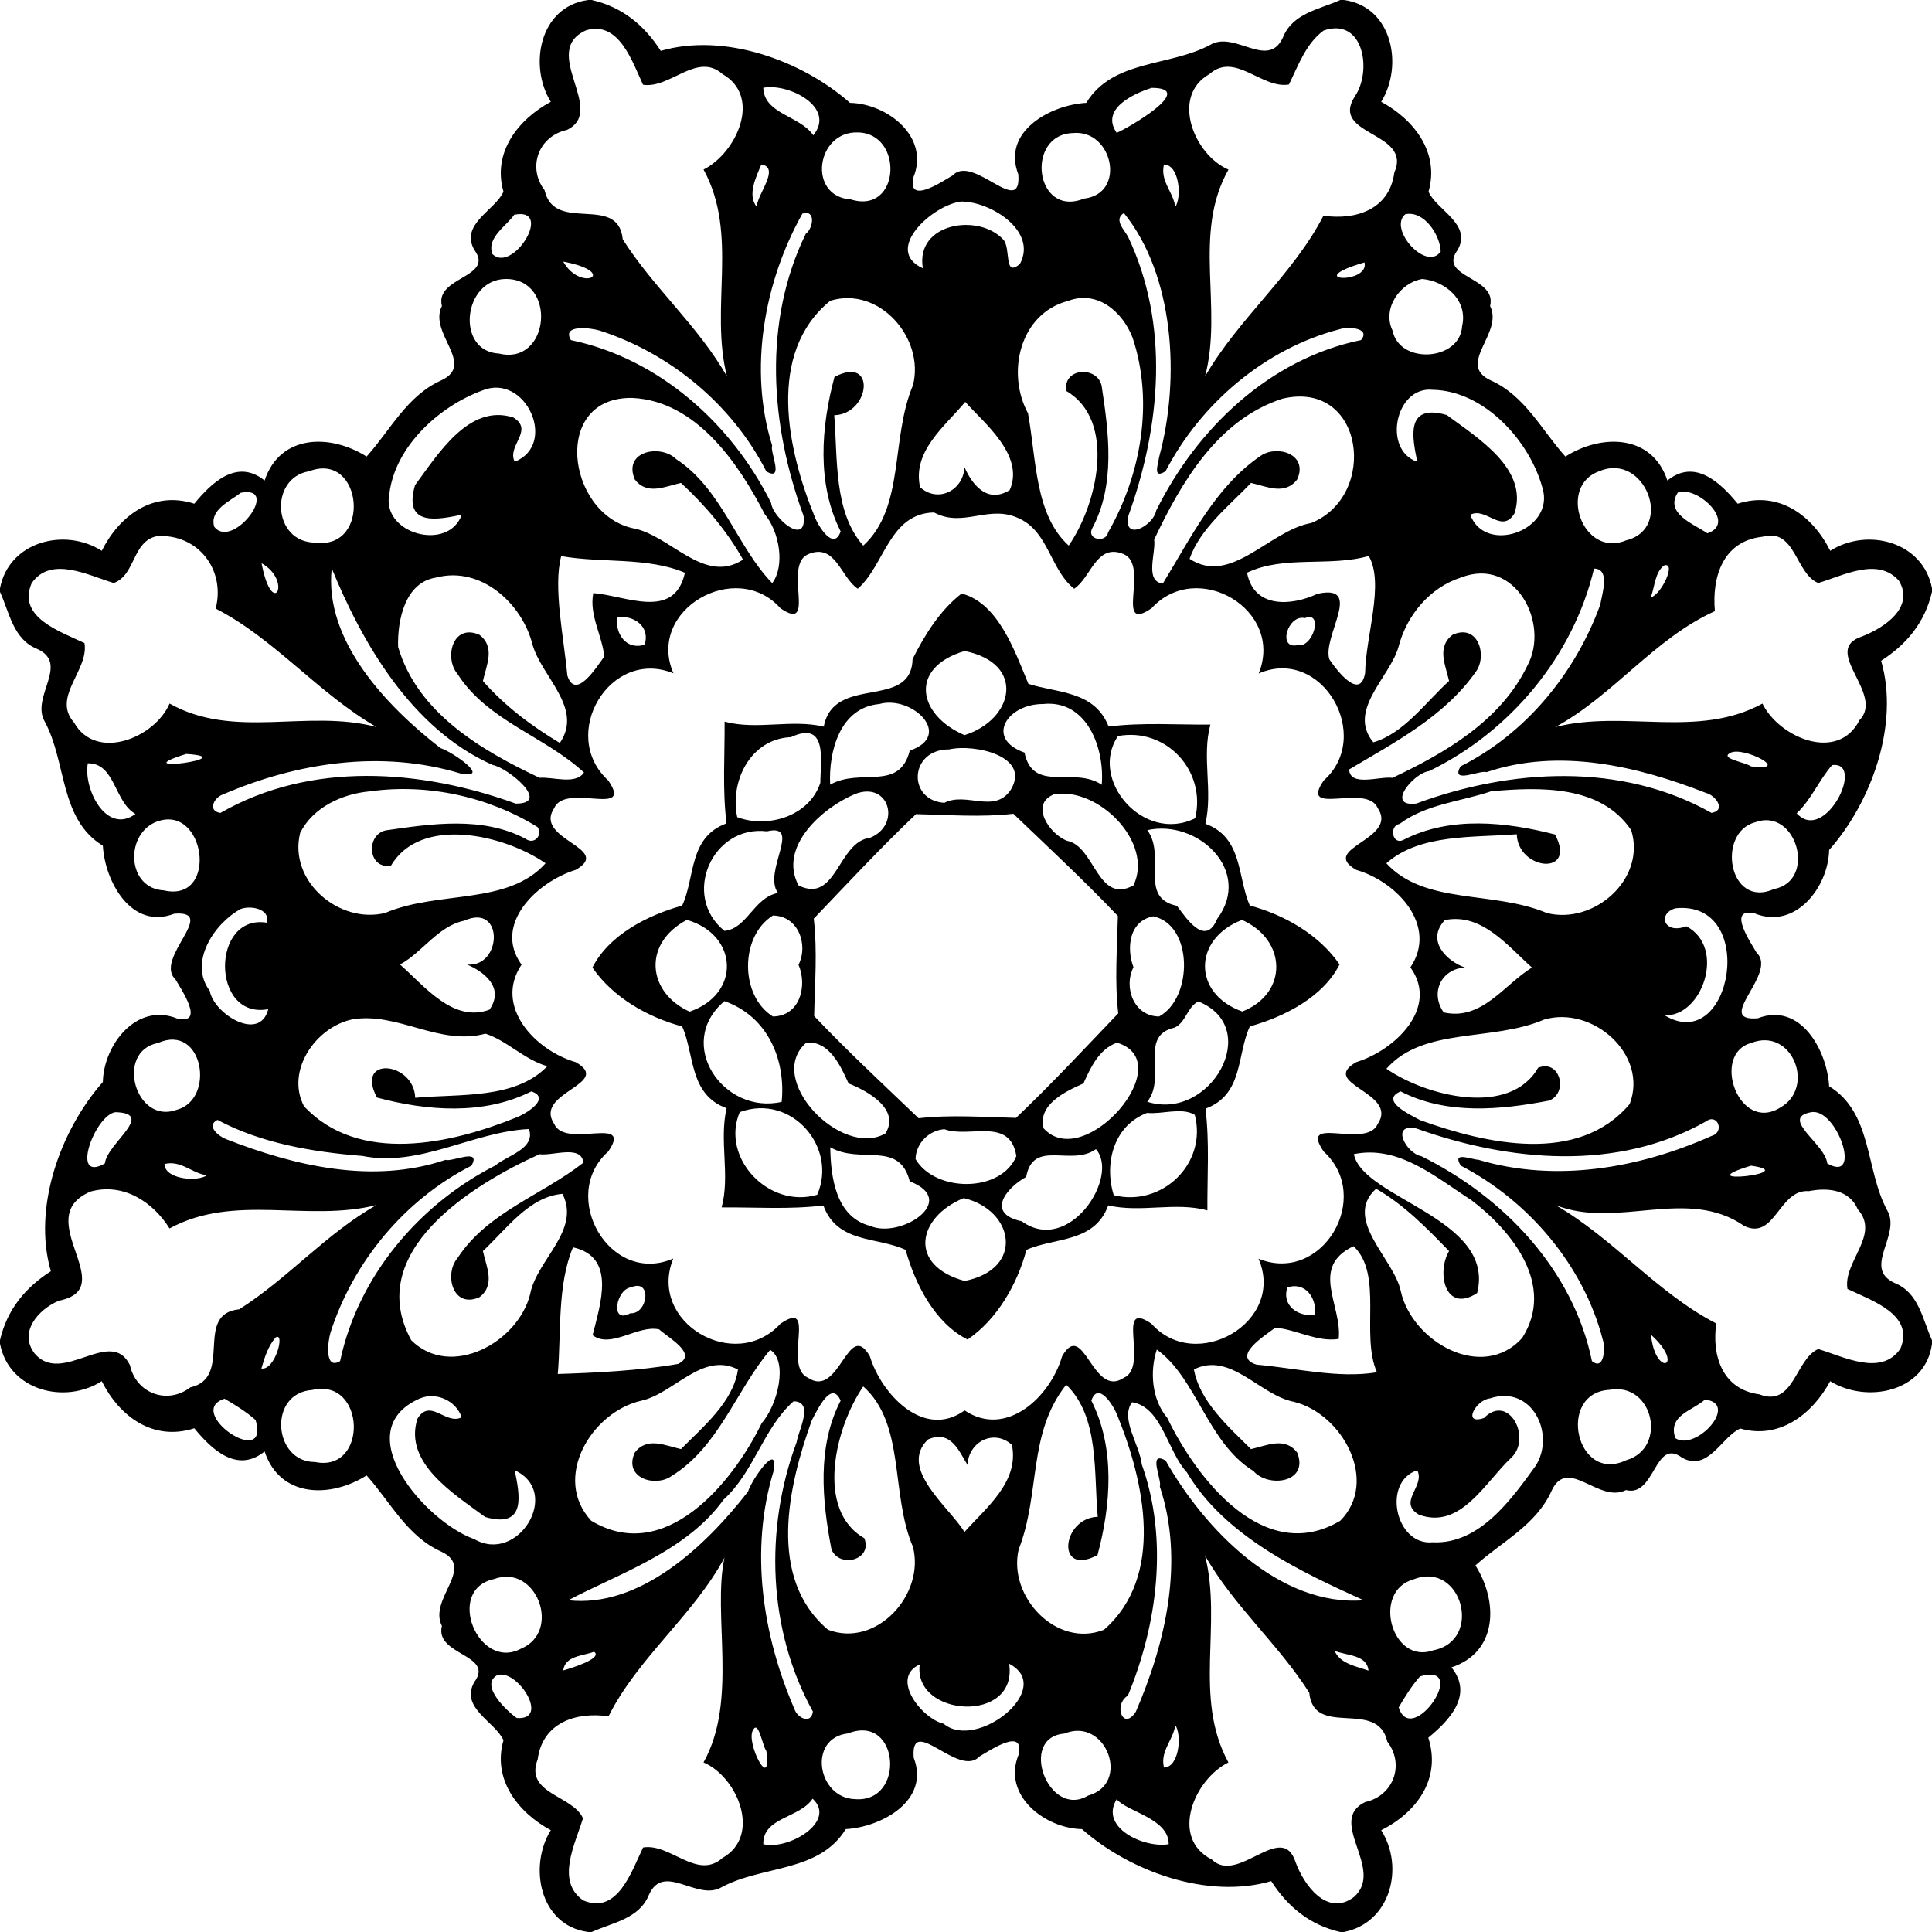
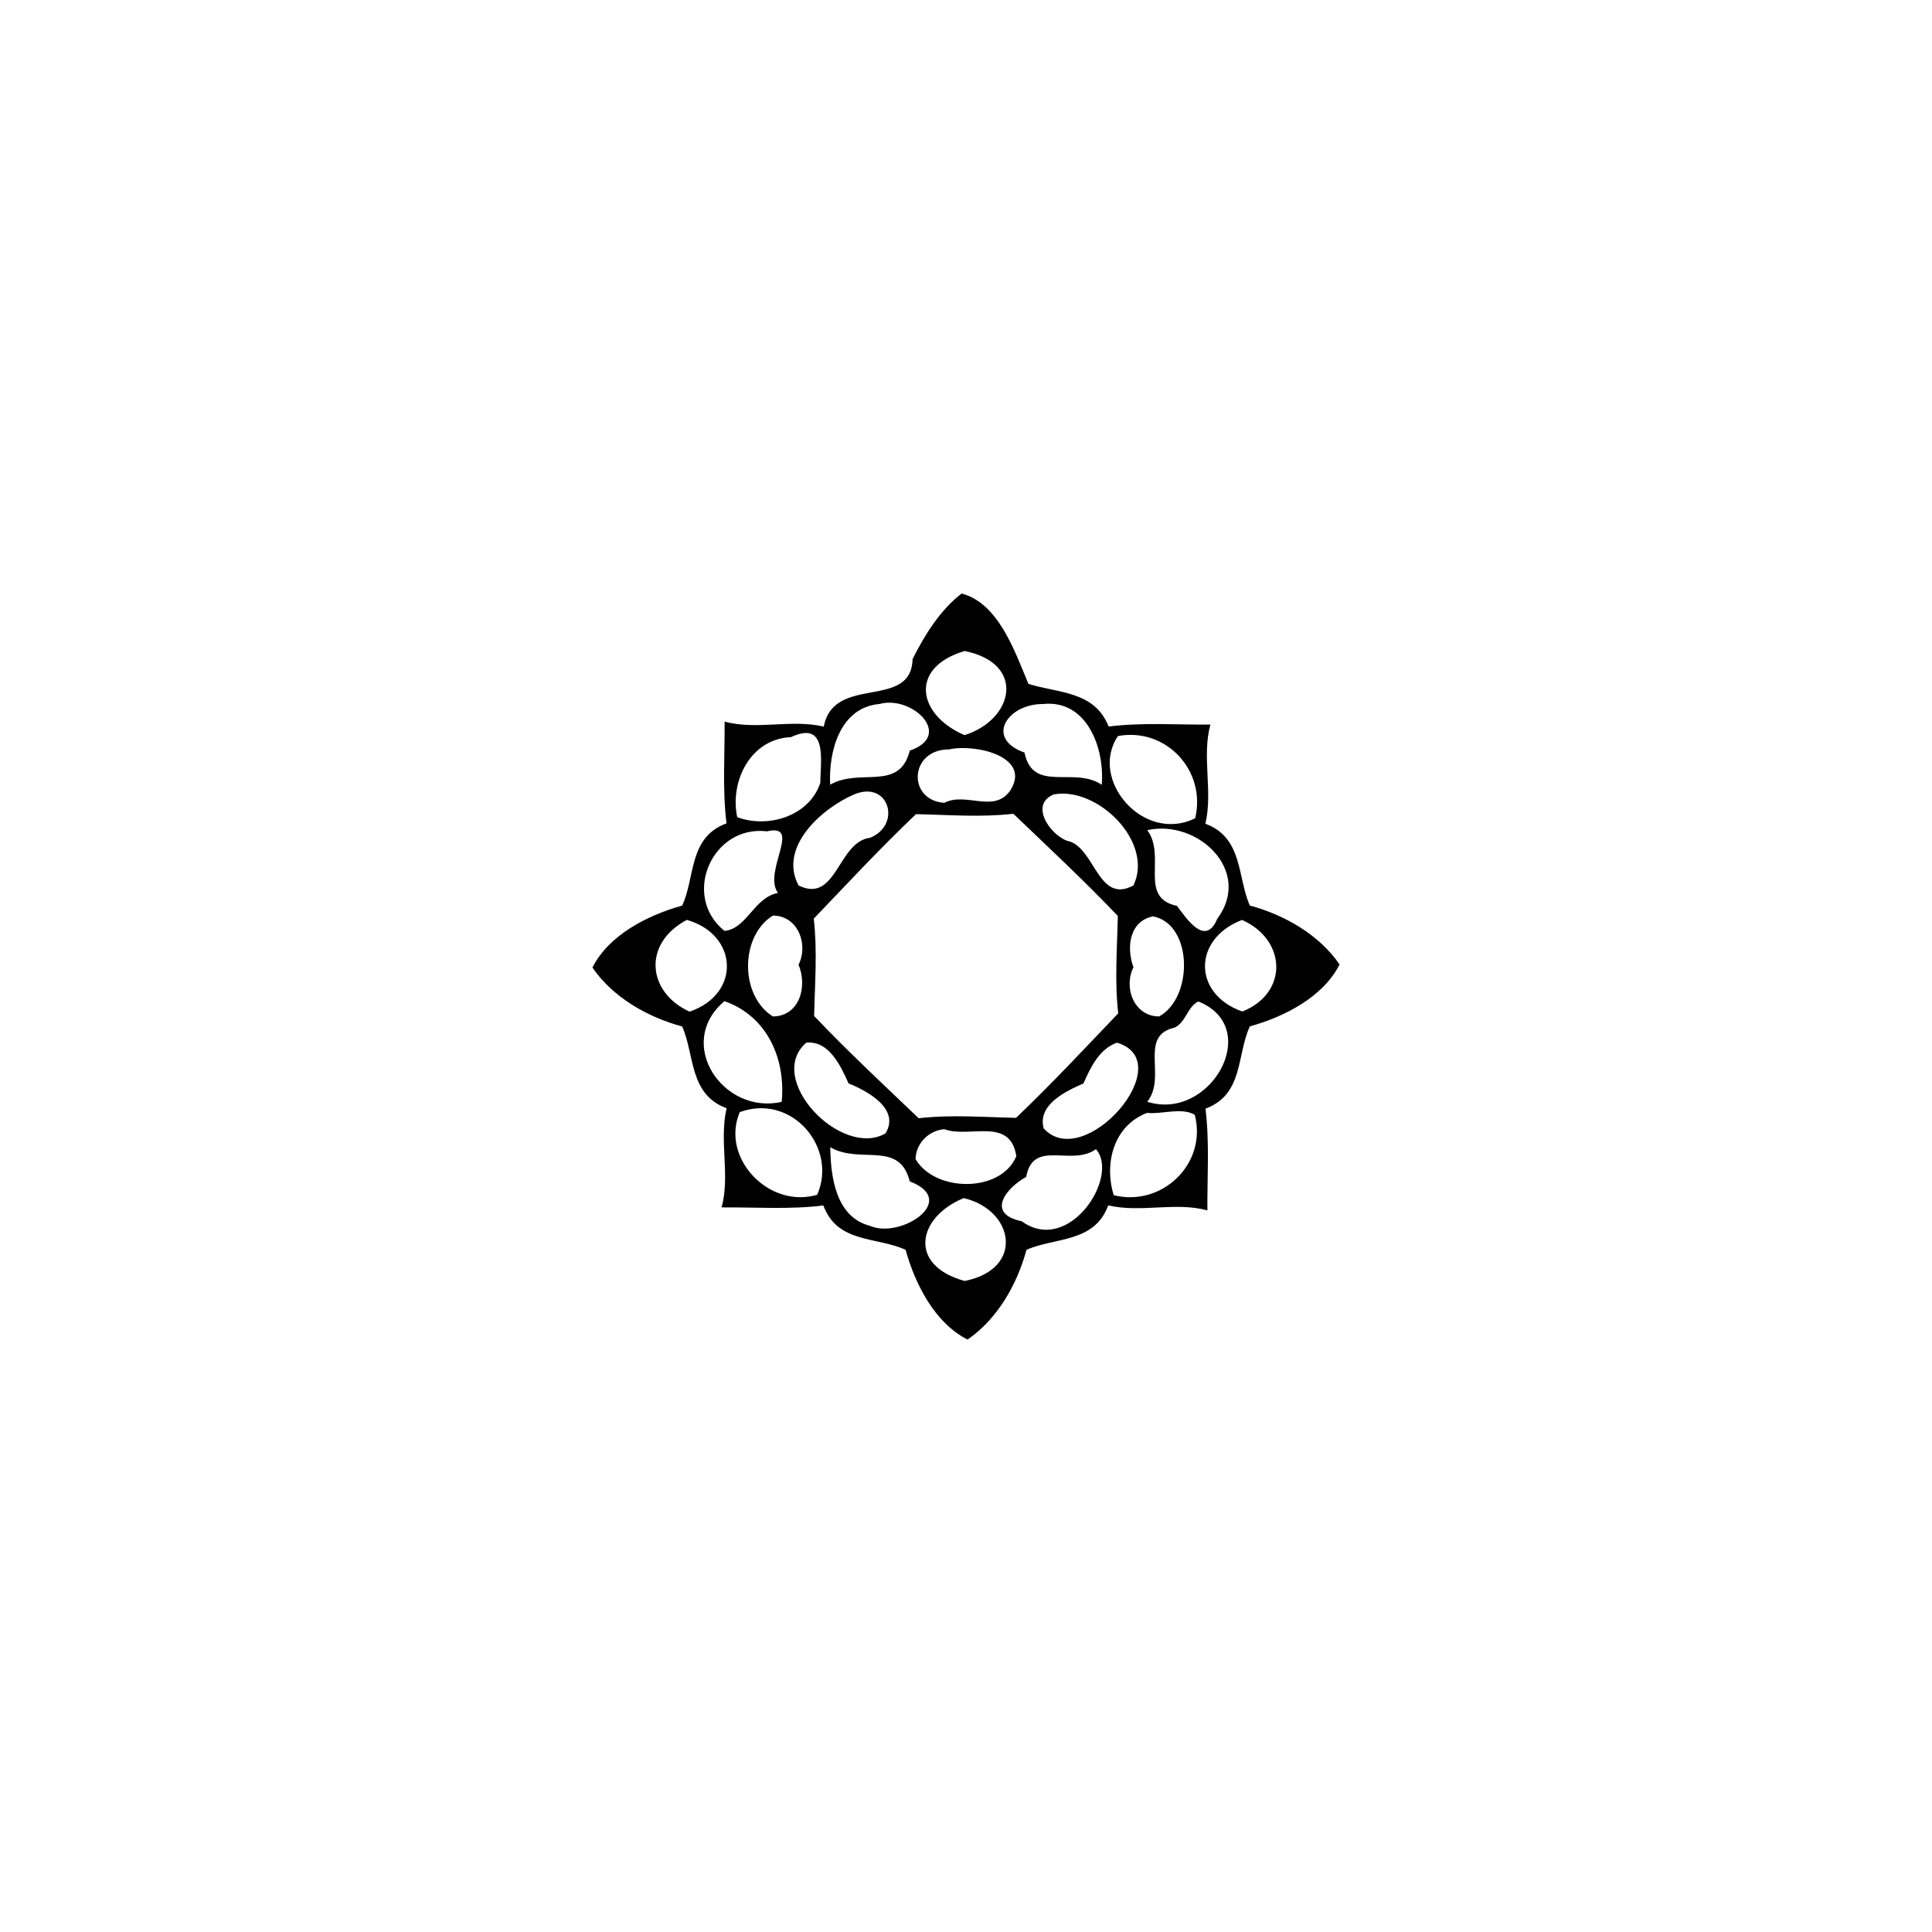
<svg xmlns="http://www.w3.org/2000/svg" width="473pt" height="473pt" version="1.1" viewBox="0 0 473 473">
-   <path d="m143.97 0h0.89c7.5 1.71 12.87 6.17 16.91 12.45 15.54-4.52 34.57 2.33 46.33 12.73 9.1 0.19 19.6 8.27 15.52 18.24-1.49 6.79 6.89 1.12 9.62-0.48 5.03-5.34 16.93 10.69 16.06-0.28-4.07-10.53 7.95-16.99 16.64-17.48 6.52-10.67 20.45-8.83 30.4-14.23 6.01-3.5 14.09 6.17 17.76-1.79 2.36-5.93 8.87-6.85 14.04-9.16h0.89c11.92 1.62 14.59 16.14 9.12 24.92 8.03 4.33 14.34 12.42 11.59 22 1.96 4.53 10.74 7.93 7.13 14.27-5.03 6.81 9.75 6.51 7.94 13.74 3.36 6.64-8.34 14.19 0.1 18.17 8.46 3.76 12.53 12.24 18.34 18.68 8.82-5.59 21.2-5.53 24.97 5.87 6.69-5.44 12.94 0.45 17.21 5.67 10.1-3.26 18.35 2.92 22.66 11.53 9.04-5.76 22.71-2.31 24.91 9.16v0.9c-1.74 7.47-6.18 12.83-12.45 16.86 4.52 15.54-2.33 34.57-12.73 46.33-0.19 9.1-8.27 19.6-18.24 15.52-6.79-1.49-1.12 6.89 0.48 9.62 5.34 5.03-10.69 16.93 0.28 16.06 10.53-4.07 16.99 7.95 17.48 16.64 10.67 6.52 8.83 20.45 14.23 30.4 3.5 6.01-6.18 14.09 1.79 17.76 5.93 2.36 6.84 8.87 9.16 14.04v0.89c-1.62 11.92-16.14 14.59-24.92 9.12-4.33 8.03-12.42 14.34-22 11.59-4.53 1.96-7.94 10.74-14.27 7.13-6.81-5.03-6.51 9.75-13.74 7.94-6.64 3.36-14.19-8.34-18.17 0.1-3.76 8.46-12.24 12.53-18.68 18.34 5.59 8.82 5.53 21.2-5.87 24.97 5.44 6.69-0.45 12.94-5.67 17.21 3.26 10.1-2.92 18.35-11.53 22.66 5.76 9.04 2.31 22.71-9.16 24.91h-0.9c-7.47-1.74-12.83-6.18-16.86-12.45-15.54 4.52-34.57-2.33-46.33-12.73-9.1-0.19-19.6-8.27-15.52-18.24 1.49-6.79-6.89-1.12-9.62 0.48-5.03 5.34-16.93-10.69-16.06 0.28 4.07 10.53-7.95 16.99-16.64 17.48-6.52 10.67-20.45 8.83-30.4 14.23-6.01 3.5-14.09-6.18-17.76 1.79-2.36 5.93-8.87 6.84-14.04 9.16h-0.89c-11.92-1.62-14.59-16.14-9.12-24.92-8.03-4.33-14.34-12.42-11.59-22-1.96-4.53-10.74-7.94-7.13-14.27 5.03-6.81-9.75-6.51-7.94-13.74-3.37-6.64 8.34-14.19-0.1-18.17-8.46-3.76-12.53-12.24-18.34-18.68-8.82 5.59-21.2 5.53-24.97-5.87-6.69 5.44-12.94-0.45-17.21-5.67-10.1 3.26-18.35-2.92-22.66-11.53-9.04 5.76-22.71 2.31-24.91-9.16v-0.9c1.74-7.47 6.17-12.83 12.45-16.86-4.52-15.54 2.33-34.57 12.73-46.33 0.19-9.1 8.27-19.6 18.24-15.52 6.79 1.49 1.12-6.89-0.48-9.62-5.34-5.03 10.69-16.93-0.28-16.06-10.53 4.07-16.99-7.95-17.48-16.64-10.67-6.52-8.83-20.45-14.23-30.4-3.5-6.01 6.17-14.09-1.79-17.76-5.93-2.35-6.82-8.85-9.16-13.99v-0.9c2.2-11.47 15.87-14.92 24.91-9.16 4.31-8.61 12.56-14.79 22.66-11.53 4.27-5.22 10.52-11.11 17.21-5.67 3.77-11.4 16.15-11.46 24.97-5.87 5.81-6.44 9.88-14.92 18.34-18.68 8.44-3.98-3.27-11.53 0.1-18.17-1.81-7.23 12.97-6.93 7.94-13.74-3.61-6.34 5.17-9.74 7.13-14.27-2.75-9.58 3.56-17.67 11.59-22-5.47-8.78-2.8-23.3 9.12-24.92m-0.51 7.43c-11.46 5.16 5.25 19.63-4.67 24.38-6.92 1.5-9.77 9.14-5.45 14.78 2.39 10.71 18 0.7 19.12 11.99 7.5 11.86 18.56 21.3 25.52 33.6-4.28-16.93 2.95-34.78-5.73-50.67 8.04-4.07 14.38-17.78 4.65-23.37-6.25-5.53-12.79 3.62-19.47 2.61-2.66-5.74-5.92-15.76-13.97-13.32m180.61 0.04c-4.33 3.14-6.22 8.57-8.51 13.22-6.65 1.13-13.22-8.11-19.46-2.55-9.58 5.4-3.76 19.78 4.66 23.38-8.92 15.81-1.26 33.73-5.74 50.66 8.14-14.16 21.64-25.01 28.99-39.37 7.92 1.15 16.17-1.52 17.35-10.54 4.51-10.16-15.88-8.95-9.66-18.67 4.26-6.16 2.22-19.5-7.63-16.13m-137.2 14.02c0.2 6.46 8.93 6.78 12.25 11.63 5.62-6.9-6.08-12.83-12.25-11.63m95.08 0.02c-4.57 1.45-12.58 5.22-8.56 11 1.93-0.69 20.1-11 8.56-11m-71.91 10.91c-10.26-0.35-12.46 15.68-1.71 16.41 12.15 3.75 13.01-16.21 1.71-16.41m52.67 0.15c-11.8 0.32-9.36 20.9 2.69 16.05 10.45-1.2 7.03-16.99-2.69-16.05m-76.31 7.68c-1.27 3.05-3.5 7.46-1.14 10.38 0.13-3.11 5.84-9.56 1.14-10.38m98.57 0.02c-0.99 4.05 2.27 6.72 2.77 10.36 1.65-2.31 0.98-10.32-2.77-10.36m-49.64 9.07c-6.96 0.79-19.24 11.87-9.39 16.34-1.9-11.11 13.63-13.55 19.65-7.06 2.01 2.03 0.03 9.47 4.11 6 4.37-8.1-7.2-15.3-14.37-15.28m-109.44 3.24c-1.9 2.75-6.84 5.63-5.33 9.63 4.99 4.87 15.16-11.62 5.33-9.63m70.56-0.28c-9.35 16.66-13.26 38.11-7.4 56.79-0.65 1.42 3.08 8.91-1.43 6.33-8.29-16.29-23.46-28.9-40.78-34.48-2.31-0.71-9.4-1.54-7.06 2.33 21.53 4.48 39.36 20.45 49.01 39.87 0.42 3.74 8.84 10.77 7.94 3.13-8.13-22.16-10.01-47.36 0.54-69.03 1.87-1.35 2.49-6.04-0.82-4.94m78.71-0.14c-2.54 1.55 0.03 4.05 0.98 5.72 10.27 21.6 8.04 46.38 0.12 68.39-1.32 6.41 6.11 2.5 6.81-1.28 9.93-20.06 27.73-37.13 50.14-41.73 2.49-3.01-3.22-3.35-5.22-2.66-18.17 4.7-34 18.14-42.62 34.76-3.19 2.05-1.89-1.5-1.58-3.48 5.25-19.37 3.62-44.6-8.63-59.72m68.89 0.29c-4.29 3.57 5.2 14.16 8.67 9.12-0.15-4.11-4.09-10.09-8.67-9.12m-206.16 11.59c4.34 7.72 13.98 2.65 0 0m196.18 0.2c-15.82 4.62 1.28 5.47 0 0m-210.24 4.06c-10.53 0.06-12.32 17.74-1.66 18.26 12.49 3.02 14.32-18.33 1.66-18.26m224.38 0c-5.54 0.94-9.85 7.29-7.29 12.6 1.7 8.49 16.58 7.45 17.04-1.04 1.48-6.38-4.1-11.05-9.75-11.56m-144.94 5.33c-15.71 12.82-10.48 36.57-3.81 52.87 0.96 2.49 4.71 8.44 6.35 3.59-5.9-11.67-4.78-25.59-1.51-37.8 10.3-5.48 8.8 9.09-0.06 9.37 0.87 10.57-0.19 23.67 7.11 31.92 10.26-9.38 6.63-26.12 12.17-39.27 2.93-11.5-8.26-24.36-20.25-20.68m58.23 0.04c-11.87 3.09-15.17 17.66-9.82 27.51 2.08 11.41 1.66 24.85 9.97 32.39 7.1-10.28 11.68-30.63-0.58-37.84-0.94-5.71 7.52-6.22 8.63-1.32 1.76 11.54 3.44 24.19-2.3 34.94-1.44 2.78 3.4 3.65 3.89 0.99 8.07-14.09 11.23-31.88 6.02-47.6-2.42-6.36-8.62-11.81-15.81-9.07m-143.39 21.92c-10.57 3.87-21.34 13.65-22.78 25.25-2.11 9.9 14.49 14.32 17.71 5.18-5.39 1.06-14.47 3.25-11.43-7.24 5.64-7.58 13.19-20.03 24.05-16.58 5.21 3.13-1.65 6.97 0.36 10.84 10.61-4.21 2.7-21.8-7.91-17.45m232.65-0.16c-9.18-0.96-12.32 14.79-3.78 17.61-1.06-5.39-3.25-14.47 7.24-11.43 7.58 5.64 20.03 13.19 16.58 24.05-3.13 5.21-6.97-1.65-10.84 0.36 3.67 9.92 20.83 3.77 17.68-6.55-3.15-11.59-14.3-23.82-26.88-24.04m-195.84 2c-19.91-0.45-16.23 28.07-0.17 31.85 9.3 1.56 17.54 14.01 27.16 7.73-3.89-6.99-9.31-13.37-15.19-18.78-3.88 0.85-8.34 3.13-11.33-0.89-2.9-7.01 6.47-8.65 10.16-4.93 11.16 7.27 14.93 21.57 23.51 30.35 3.13-4.13 1.87-12.42-1.84-16.9-6.52-12.62-16.82-27.64-32.3-28.43m159.05 0.18c-15.78 5.11-24.74 20.39-31.4 34.48 0.47 3.3-2.42 10.21 2.11 10.78 6.85-11.11 12.82-23.7 23.97-31.27 3.91-2.75 11.72-0.49 8.96 5.74-3 4.01-7.46 1.75-11.32 0.89-5.41 5.65-12.49 11.21-15.05 18.58 10.15 6.69 19.6-7 29.76-8.76 16.58-6.67 13.01-35.16-7.03-30.44m-77.65 0.78c-4.93 5.96-13.02 12.05-11.06 20.88 4.37 3.96 10.59 0.83 10.87-4.9 1.74 3.96 5.38 9.11 11.07 5.62 3.81-8.58-6.6-16.7-10.88-21.6m-160.66 16.99c-9.81 1.64-8.94 17.44 1.52 17.46 13.87 1.84 11.67-22.51-1.52-17.46m316-0.06c-10.49 3.57-4.21 21.44 6.45 16.97 11.85-2.92 4.61-21.55-6.45-16.97m-332.68 5.31c-2.71 2.1-7.74 4.19-6.53 8.32 4.48 5.8 16.53-10.2 6.53-8.32m351.81-0.07c-3.34 5.11 3.82 7.69 7.23 10 7.31-2.47-2.43-11.71-7.23-10m-182.11 4.9c-10.98 0.24-12.05 12.88-18.67 18.67-4.19-2.75-5.42-11.32-12.17-8.44-6.25 2.72 2.31 19.42-6.74 13.24-10.87-12.26-32.96 0.39-26.22 15.91-15.56-6.35-28.2 15.05-15.96 26.24 6.34 9.24-10.45 0.39-13.24 6.77-5.18 7.73 14.62 9.78 5.26 15.12-9.26 2.82-20.42 13.22-13.25 23.2-6.84 10.2 3.33 21 13.25 23.86 9.36 5.34-10.46 7.39-5.25 15.13 2.72 6.25 19.42-2.31 13.24 6.74-12.26 10.87 0.39 32.96 15.91 26.22-6.35 15.56 15.05 28.19 26.24 15.96 9.24-6.34 0.39 10.45 6.77 13.24 7.73 5.18 9.78-14.62 15.12-5.26 2.82 9.26 13.22 20.42 23.2 13.25 10.2 6.84 21-3.33 23.86-13.25 5.34-9.36 7.39 10.46 15.13 5.25 6.25-2.72-2.31-19.42 6.74-13.24 10.87 12.26 32.96-0.39 26.22-15.91 15.56 6.35 28.19-15.05 15.96-26.24-6.34-9.24 10.45-0.39 13.24-6.77 5.18-7.73-14.62-9.78-5.26-15.12 9.26-2.82 20.42-13.22 13.25-23.2 6.84-10.2-3.33-21-13.25-23.86-9.36-5.34 10.46-7.39 5.25-15.13-2.72-6.25-19.42 2.31-13.24-6.74 12.26-10.87-0.39-32.96-15.91-26.22 6.35-15.56-15.05-28.2-26.24-15.96-9.24 6.34-0.39-10.45-6.77-13.24-6.74-2.86-7.97 5.7-12.16 8.45-5.75-4.5-6.2-13.66-13.21-17.07-7.54-3.83-13.81 2.32-21.1-1.6m-190.22 5.79c-6.14 1.25-5.21 9.54-10.61 11.48-6.24-1.87-15.41-6.77-20.11 0.07-3.56 8.36 7 11.79 12.95 14.64 1.13 6.65-8.11 13.22-2.55 19.46 5.4 9.58 19.78 3.76 23.38-4.66 15.81 8.92 33.73 1.26 50.66 5.74-14.16-8.15-25.01-21.64-39.37-28.99 2.47-9.6-4.44-18.36-14.35-17.74m393.02 0.16c-9.66 1.04-12.39 9.85-11.63 18.21-14.77 6.64-24.81 20.62-39.03 28.36 16.93-4.28 34.78 2.95 50.67-5.73 4.13 8.38 18.53 14.47 23.78 4.03 6.25-6.36-9.62-17.1 0.56-20.45 5.46-2.11 13.02-7.11 9.07-13.67-5.18-5.87-13.58-1.24-19.75 0.57-5.66-2.33-5.52-13.6-13.67-11.32m-294.08 4.73c-2.02 7.66 0.64 19.84 1.5 29.24 1.97 6.19 7.07-1.93 9.04-4.65-0.51-5.25-3.73-10.05-2.69-15.53 7.94 0.6 19.83 6.77 22.44-4.98-9.22-3.92-20.45-2.31-30.29-4.08m197.71-0.03c-9.53 2.74-20.75-0.24-29.8 4.1 1.66 8.72 10.75 8.21 17.22 5.17 11.5-2.56 1.15 10.42 2.93 16.03 1.94 2.92 7.6 10.15 8.76 3.33 0.15-9.11 4.76-21.86 0.89-28.63m-271.07 1.78c2.65 13.98 7.72 4.34 0 0m343.44 0.51c-2.31 1.56-2.35 5.29-3.33 7.85 2.59-0.67 6.31-8.64 3.33-7.85m-326.26 0.74c-1.93 17.69 13.43 33.75 26.61 44 2.95 0.91 12.7 7.69 4.9 6.22-19.24-5.83-39.96-2.71-58.14 5.14-2.17 0.69-3.88 4.06-0.62 4.52 22.05-12.69 49.02-10.72 72.3-2.28 8.88 0.02-2.09-8.86-5.6-9.44-20.09-8.86-32.17-30.36-39.45-48.16m309.04 0.06c-5.09 21.43-20.51 39.95-40.4 49.59-3.74 0.42-10.78 8.84-3.13 7.94 23.22-8.57 50.22-10.16 72.3 2.29 3.7-0.68 0.95-4.3-1.3-4.87-16.89-6.63-36.07-11.11-53.82-5.1-1.44-0.65-8.91 3.08-6.33-1.43 16.05-8.06 28.11-22.85 34.2-39.58 0.45-2.69 2.52-8.8-1.52-8.84m-283.47 2.19c-7.69 1.16-9.52 10.55-9.32 16.99 4.74 16.16 20.38 25.31 34.62 32.04 3.4-0.26 8.77 1.78 10.89-1.29-9.61-8.91-23.65-12.63-30.99-24.17-3.25-3.8-1.26-12.42 5.35-9.57 4.01 2.99 1.75 7.46 0.89 11.33 5.3 6.06 11.92 11.05 18.83 15.17 5.89-8.57-4.6-16.29-6.73-24.23-2.57-10.01-12.66-19.15-23.54-16.27m250.9-0.01c-7.69 2.47-13.33 9.32-15.3 16.99-2.09 7.44-12.66 15.57-6.16 23.36 7.5-2.19 12.74-9.74 18.54-15.02-0.86-3.87-3.12-8.33 0.89-11.32 6.23-2.77 8.48 5.05 5.74 8.96-7.71 11.06-19.95 17.39-31.1 24.03 0.23 4.34 7.46 1.62 10.61 2.05 12.99-6.14 26.57-14.02 33.06-27.53 5.51-10.28-2.98-26.69-16.28-21.52m-206.63 9.68c-0.48 4.08 2.25 8.2 6.76 6.76 1.44-4.51-2.68-7.24-6.76-6.76m168.41 0.26c-4.16-1-6.82 7.71-1.78 6.62 3.78 0.79 6.42-8.5 1.78-6.62m-273.88 33.26c-16.09 5.01 14.38 0.9 0 0m378-0.24c-2.61 1.37 3.67 2.26 5.1 3.28 10.4 1.41-2-5.09-5.1-3.28m-402.09 2.53c-1.15 6.24 4.54 17.62 11.67 12.4-5.21-2.9-4.93-12.48-11.67-12.4m427.06 0.44c-3.14 3.52-5.06 8.38-8.68 11.81 6.9 7.6 16.95-12.83 8.68-11.81m-358.1 6.44c-6.72 0.61-13.86 3.93-16.97 10.16-2.93 11.82 9.56 22.39 20.82 19.6 13.02-5.56 30-1.78 39.26-12.16-10.28-7.1-30.63-11.68-37.84 0.58-5.71 0.94-6.22-7.52-1.32-8.63 11.28-1.63 23.68-3.52 34.23 2.03 2.08 1.54 4.26-0.7 2.99-2.83-12.07-7.49-26.99-10.75-41.17-8.75m274.64-0.04c-7.54 2.56-15.88 3.11-22.44 8-2.67 0.48-1.79 5.33 0.99 3.89 11.4-5.87 25.13-4.38 37.06-1.3 5.48 10.3-9.09 8.8-9.37-0.06-10.57 0.87-23.67-0.19-31.92 7.11 9.38 10.26 26.12 6.63 39.27 12.17 11.5 2.93 24.36-8.26 20.68-20.25-7.46-11.17-22.46-10.59-34.27-9.56m-327.25 7.66c-7.38 3.48-6.55 16.17 2.24 16.61 13.71 3.19 10.19-22-2.24-16.61m391.89-0.07c-9.55 2.49-6.58 21.29 4.59 16.36 10.6-2.06 5.51-20.07-4.59-16.36m-370.74 21.21c-6.44 3.44-12.96 13.05-7.63 20.09 0.91 5.51 12.22 12.7 14.31 4.46-14.06 2.66-14.07-23.47-0.29-21.15 0.74-3.45-3.92-4.25-6.39-3.4m351.18-0.14c-4.46 1.29-2.84 6.49 2.68 4.4 9.86 5.18 3.87 22.24-5.32 21.79 16.53 10.03 23.03-28.33 2.64-26.19m-296.51 3.03c-6.41 1.31-10.2 7.71-15.73 10.73 5.98 5.26 13.02 14.37 21.91 11.05 3.8-5.53-1.56-9.36-5.49-11.04 8.6 0.75 9.08-15.16-0.69-10.74m240.06-0.14c-4.75 5.13 0.64 10.12 4.91 11.6-5.85 0.39-8.56 6.23-5.18 11 9.34 2.08 14.76-6.78 21.6-10.99-5.93-5.28-12.32-13.47-21.33-11.61m-267.52 24.31c-8.95 1.92-16.28 12.55-11.8 21.23 13.37 14.35 36.05 9.28 52.09 2.74 2.49-0.96 8.44-4.71 3.59-6.35-11.67 5.9-25.59 4.78-37.8 1.51-5.48-10.3 9.09-8.8 9.37 0.06 10.68-1.02 24.46 0.47 32.33-7.73-5.62-1.61-9.91-6.3-15.14-7.97-11.35 3.07-21.51-5.41-32.64-3.49m291.8 0.05c-12.79 5.48-29.52 1.72-38.58 12.03 9.94 6.85 30.26 11.82 37.14-0.25 5.38-2.14 7.44 6.07 2.76 8.03-11.99 2.31-25.18 3.57-36.42-2.24-5.22 2.23 2.31 5.72 4.82 7.06 16.01 5.77 38.63 10.99 51.26-3.97 4.64-12.16-9.18-24.17-20.98-20.66m-339.34 5.72c-10.6 2.06-5.51 20.07 4.59 16.36 9.55-2.49 6.57-21.29-4.59-16.36m390.06 0c-9.86 2.64-3.09 22.11 7.08 15.84 8.82-4.89 2.97-19.82-7.08-15.84m-400.46 16.94c-5.05 0.69-11.22 17.48-2.59 12.55 0.53-4.94 12.52-12.26 2.59-12.55m414.98 0.04c-7.51 1.48 3.66 7.76 4.1 12.5 8.8 5.09 2.32-13.99-4.1-12.5m-390 1.85c-2.9 1.42 0.27 4 2.02 4.68 16.89 6.63 36.06 11.11 53.82 5.1 1.42 0.63 8.91-3.08 6.33 1.43-16.29 8.29-28.9 23.46-34.48 40.78-0.71 2.3-1.54 9.4 2.33 7.06 4.38-20.7 19.3-38.39 38.01-47.89 2.73-2.41 9.94-4.05 8.22-8.92-13.61 0.61-26.75 9.43-40.79 6.58-12.21-0.95-24.89-3.13-35.46-8.82m364.42 0.37c-21.73 12.3-48.14 9.87-70.94 1.72-6.41-1.32-2.5 6.11 1.28 6.81 20.05 9.93 37.13 27.73 41.73 50.14 3.01 2.49 3.34-3.22 2.66-5.22-4.7-18.17-18.14-34-34.76-42.62-2.24-3.57 2.35-1.56 4.33-1.43 18.93 5.64 39.4 2.07 57.08-5.85 3.28-0.92 1.44-5.65-1.38-3.55m-285.58 8.03c-16.7 7.54-43.14 24-31.4 45.56 9.69 9.59 26.2 0.5 29.11-11.33 1.61-8.41 12.45-15.55 7.9-24.52-8.16 0.65-13.78 8.72-19.47 14 0.85 3.87 3.13 8.33-0.89 11.33-6.61 2.85-8.6-5.77-5.35-9.57 7.33-11.28 20.69-15.42 30.83-23.39-0.45-4.49-7.49-1.61-10.73-2.08m199.37-0.02c2.21 10.95 34.82 15.69 30.18 34.02-7.89 5.1-9.98-5.11-6.87-10.28-5.41-5.59-11.05-11.37-17.87-15.27-8.2 7.49 4.37 17.1 6.04 25.05 2.72 12.4 19.99 22.32 29.74 11.47 8.14-12.83-2.37-26.06-12.47-33.74-8.65-5.53-17.7-13.52-28.75-11.25m-291.19 2.42c0.04 3.75 8.05 4.42 10.36 2.77-3.64-0.5-6.31-3.76-10.36-2.77m388.42 0.41c-16.4 5 13 1.81 0 0m-406.47 6.32c-15.15 6.36 7.69 23.65-7.8 26.74-5.05 2.11-9.99 7.75-5.89 12.99 6.75 7.84 18.62-6.76 23.28 2.78 1.5 6.92 9.14 9.77 14.78 5.45 10.71-2.39 0.7-18 11.99-19.12 11.86-7.5 21.3-18.56 33.6-25.52-16.93 4.28-34.78-2.95-50.67 5.73-4.15-6.62-11.35-11.2-19.29-9.05m420.65-0.09c-7.38-0.56-8.24 12.1-15.82 8.54-13.99-9.76-31.13 0.92-46.23-5.13 14.16 8.14 25.01 21.64 39.37 28.99-1.15 7.92 1.52 16.17 10.54 17.35 8.47 3.29 8.77-8.59 14.42-11.09 6.24 1.87 15.41 6.77 20.11-0.07 3.56-8.36-7.01-11.79-12.95-14.64-1.14-6.65 8.11-13.22 2.55-19.46-2.1-4.91-7.39-5.39-11.99-4.49m-302.59 13.76c-3.9 9.31-2.86 21.15-3.72 31.01 8.71-0.27 19.9-0.78 29.45-2.46 5.02-2.39-2.43-6.43-4.63-8.46-5.26-1.17-11.81 4.85-16.29 1.42 1.9-7.69 5.85-19.16-4.81-21.51m191.11-0.28c-10.86 5.14-2.75 14.47-3.64 22.71-5.34 0.82-10.27-2.31-15.52-2.76-2.66 2.01-10.79 7.1-4.61 9.05 9.72 0.86 20.11 3.44 29.49 1.87-4.05-9.18 1.61-23.93-5.72-30.87m-176.91 10.09c-3.59 0.37-5.29 9.15-0.14 6.33 4.29 0.28 5.4-8.61 0.14-6.33m160.7 0c-1.44 4.51 2.68 7.24 6.76 6.76 0.48-4.08-2.25-8.2-6.76-6.76m-247.7 12.26c-1.85 2.14-2.71 4.93-3.48 7.6 3.38 0.54 5.88-9.07 3.48-7.6m336.72-0.67c1.07 10.64 8.61 7.81 0 0m-215.63 3.7c-8.44 10-12.56 23.76-24.22 30.93-3.91 2.75-11.73 0.49-8.96-5.74 2.99-4.01 7.46-1.75 11.33-0.89 5.48-5.53 12.79-11.55 13.96-19.48-8.69-4.48-15.69 5.91-23.75 7.65-12.17 2.81-21.84 18.94-12.18 29.37 18.01 10.85 34.55-9.14 41.73-23.87 3.94-4.52 6.52-15.14 2.09-17.97m94.65-0.06c-1.72 5.14-1.33 12.14 2.56 16.73 7.26 15.02 23.76 36.22 42.35 25.17 9.59-9.69 0.5-26.21-11.33-29.11-8.41-1.62-15.51-12.4-24.49-7.93 1.36 7.76 8.44 14.03 13.97 19.5 3.87-0.86 8.33-3.12 11.33 0.89 2.91 7.42-7.16 8.62-10.72 4.49-11.34-6.99-13.88-22.76-23.67-29.74m-71.87 9.02c-6.85 9.94-11.82 30.26 0.25 37.14 2.13 5.38-6.08 7.44-8.03 2.76-2.31-11.99-3.57-25.18 2.24-36.42-2.24-5.22-5.72 2.31-7.06 4.82-5.77 16.01-10.99 38.63 3.97 51.26 11.86 4.54 23.82-8.64 20.79-20.3-5.56-13.02-1.78-30-12.16-39.26m49.68-0.42c-9.49 12.01-6.24 26.52-11.64 40.35-2.66 11.5 9.27 24.24 20.89 19.64 15.01-13.13 9.87-36.32 3.26-52.5-0.96-2.49-4.71-8.44-6.35-3.59 5.9 11.67 4.78 25.59 1.51 37.8-10.3 5.48-8.8-9.09 0.06-9.37-1.02-10.68 0.47-24.46-7.73-32.33m-184.62 1.29c-10.83 0.74-9.57 17.67 0.73 17.63 13.1 2.68 12.43-20.76-0.73-17.63m317.63-0.04c-12.97 0.71-8.26 23.12 4.12 17.22 10.17-2.92 6.66-19.2-4.12-17.22m-339.06 2.18c-10.02 3.18 11.26 17.66 7.6 5.21-2.27-2-4.98-3.69-7.6-5.21m47.73-0.03c-17.98 8.02 1.68 30.31 13.4 34.39 10.75 6.25 21.52-11.56 9.91-16.84 1.06 5.39 3.25 14.47-7.24 11.43-7.58-5.64-20.03-13.19-16.58-24.05 3.13-5.2 6.96 1.63 10.83-0.35-1.35-4.07-6.27-6.33-10.32-4.58m262.03-0.04c-3.36 0.31-6.9 6.63-1.43 4.79 6.07-6.17 11.84 4.94 6.66 9.74-6.41 6-12.4 17.72-22.63 13.9-5.21-3.13 1.65-6.97-0.36-10.84-8.69 2.8-5.34 18.53 3.78 17.62 11.4 0.58 19.28-10.51 25.2-18.71 4.95-7.76-0.88-19.98-11.22-16.5m52.67 0.29c-3.06 2.75-9.13 3.81-7.25 9.44 5.09 3.33 15.79-8.56 7.25-9.44m-223.13 0.41c-7.43 6.59-9.66 17.32-17.14 24.08-9.07 12.73-26.31 18.38-38 24.63 17.69 1.93 33.75-13.43 44-26.61 0.91-2.96 7.69-12.7 6.22-4.9-5.83 19.24-2.71 39.96 5.14 58.14 0.69 2.16 4.06 3.88 4.52 0.62-11.04-19.93-11.9-44.69-3.97-65.99 0.36-2.72 4.41-9.92-0.77-9.97m82.9 0.23c-3.03 3.95 1.83 10.34 2.36 15.23 6.53 18.28 3.88 38.99-3.4 56.59-3.66 2.24-1.18 8.82 1.95 3.93 7.38-17.07 11.91-36.94 5.86-55.14 0.63-1.44-3.08-8.91 1.43-6.33 9.53 16.84 27.89 35.83 48.48 34.2-14.63-6.67-33.84-15.34-43.31-31.36-4.73-5.08-6.08-15.94-13.37-17.12m-49.96 9.1c-7.4 7.06 5.18 16.55 8.91 22.66 5.28-5.93 13.47-12.32 11.61-21.33-4.37-3.96-10.59-0.83-10.87 4.9-2.01-3.15-3.97-8.68-9.65-6.23m-49.85 28.95c-7.67 14.22-21.3 24.6-28.38 38.84-7.92-1.15-16.17 1.52-17.35 10.54-3.29 8.47 8.59 8.77 11.09 14.42-1.87 6.24-6.77 15.41 0.07 20.11 8.36 3.56 11.79-7.01 14.64-12.95 6.65-1.14 13.22 8.11 19.46 2.55 9.58-5.4 3.76-19.78-4.66-23.38 8.51-15.16 2.13-36.09 5.13-50.13m117.65-0.53c4.28 16.93-2.95 34.78 5.73 50.67-8.38 4.13-14.47 18.53-4.03 23.78 6.36 6.25 17.1-9.62 20.45 0.56 2.05 5.73 7.77 13.48 14.26 8.64 7.84-6.75-6.76-18.62 2.78-23.28 6.92-1.5 9.77-9.14 5.45-14.78-2.39-10.71-18-0.7-19.12-11.99-7.5-11.86-18.56-21.3-25.52-33.6m-174.05 5.76c-12.08 2.57-3.89 22.59 6.54 17.07 10.1-4.13 3.88-20.9-6.54-17.07m225.14 0.07c-10.38 2.83-5.42 21.07 4.84 17.37 12.26-2.42 6.91-21.98-4.84-17.37m-200.66 17.73c-2.71 1.04-7.12 0.97-7.56 4.58 2.04-0.57 9.79-2.97 7.56-4.58m181.3-0.23c1.35 3.19 5.34 3.8 8.29 4.85-0.36-3.95-5.41-3.64-8.29-4.85m-101.58 3.35c-7.39 3.35 0.61 13.32 5.86 14.51 8.06 6.78 27.53-8.71 16.03-14.69 2.23 14.8-23.54 13.1-21.89 0.18m-103.54 2.68c-4.22 2.53 2.62 8.84 4.87 10.42 8.42 0.69-0.05-12.43-4.87-10.42m226.02 0.24c-2 2.27-3.69 4.98-5.21 7.6 3.18 10.01 17.66-11.26 5.21-7.6m-163.31 13.17c-1.81 3.1 4.69 15.5 3.28 5.1-1.02-1.43-1.91-7.71-3.28-5.1m103.4-1.22c-0.5 3.65-3.76 6.31-2.77 10.36 3.75-0.04 4.42-8.05 2.77-10.36m-80.14 2.01c-9.95 1.13-7.49 15.87 1.76 16.09 12.44 0.96 10.9-21.07-1.76-16.09m53 0.04c-11.42 0.9-3.9 21.01 5.81 15.17 10.57-2.91 4.35-19.37-5.81-15.17m-61.66 15.93c-3.04 4.75-12.26 4.56-12.06 11.15 6.15 1.53 18.12-5.58 12.06-11.15m74.45 0.14c-4.32 7 6.81 12.05 12.74 11.01 0.03-6.34-10.23-7.93-12.74-11.01z" />
  <path d="m235.42 145.31c9.01 2.33 13.02 14.13 16.36 22.12 7.18 2.29 16.17 1.65 19.64 10.44 8.29-1.03 16.59-0.41 24.91-0.47-2.14 7.91 0.65 16.25-1.22 24.28 9.22 3.36 7.8 13.09 10.88 20.02 8.41 2.26 16.94 7.09 21.97 14.42-4.03 7.98-13.47 12.8-21.97 15.17-3.24 6.95-1.51 16.71-10.86 20.13 1.02 8.29 0.41 16.59 0.47 24.91-7.91-2.14-16.25 0.65-24.28-1.22-3.37 9.22-13.09 7.8-20.02 10.88-2.26 8.41-7.09 16.94-14.42 21.97-7.98-4.03-12.8-13.47-15.17-21.97-6.95-3.24-16.71-1.51-20.13-10.86-8.3 1.02-16.59 0.41-24.91 0.47 2.13-7.91-0.65-16.25 1.22-24.28-9.22-3.37-7.8-13.09-10.88-20.02-8.42-2.26-16.95-7.09-21.97-14.42 4.03-7.98 13.47-12.8 21.97-15.17 3.24-6.95 1.51-16.71 10.86-20.13-1.03-8.3-0.41-16.59-0.47-24.91 7.91 2.13 16.25-0.65 24.28 1.22 2.47-12.9 21.43-3.93 21.74-16.53 2.98-5.93 6.69-11.94 12-16.05m0.73 14.07c-13.73 4.1-11.47 15.69-0.01 20.6 12.12-3.83 15.08-17.58 0.01-20.6m-20.88 12.98c-9.64 0.86-12.44 11.63-12.03 19.75 7.39-4.23 16.93 1.81 19.49-8.34 10.88-3.7 0.57-13.66-7.46-11.41m40.07 0c-8.73-0.03-14.26 8.45-4.52 11.89 2.08 10.04 12.1 3.27 18.91 7.88 0.75-8.9-3.58-20.92-14.39-19.77m-61.69 8.11c-9.87 0.39-15.03 10.77-13.16 19.59 7.29 2.76 17.59-0.06 20.35-8.42 0-5.07 1.96-15.46-7.19-11.17m80.06-0.27c-7.22 10.65 6.24 26.39 18.9 20.13 2.79-11.63-7.12-22.31-18.9-20.13m-41.32 3.27c-9.82-0.03-10.29 12.49-1.19 13.08 5.34-2.77 12.26 2.76 16.22-3.14 5.13-8.32-8.91-11.35-15.03-9.94m-23.05 10.93c-7.93 3.29-18.9 12.91-13.83 22.38 9.34 4.6 9.6-10.73 17.51-11.67 7.73-3.14 4.68-14-3.68-10.71m48.65 0.09c-6.01 2.48-0.97 9.8 3.27 11.36 6.82 1.31 7.43 15.67 16.23 10.93 5.1-10.58-8.74-24.28-19.5-22.29m-33.73 4.83c-8.71 8.27-16.9 17.1-25.03 25.59 0.91 7.92 0.26 15.89 0.09 23.83 8.27 8.71 17.1 16.9 25.59 25.03 7.92-0.91 15.89-0.27 23.83-0.09 8.71-8.28 16.9-17.1 25.03-25.59-0.91-7.92-0.27-15.89-0.09-23.83-8.28-8.71-17.1-16.9-25.59-25.03-7.92 0.91-15.89 0.26-23.83 0.09m-36.49 4.21c-13.42-1.62-21.02 15.8-10.41 24.37 5.53-0.5 7.14-8.12 13.1-9.29-3.79-5.21 6.08-17.13-2.69-15.08m93.12-0.29c4.73 6.42-2.26 16.55 7.25 18.53 2.32 3.07 6.95 10.17 9.87 3.18 8.74-11.75-4.78-24.45-17.12-21.71m-91.67 20.91c-8.11 5.05-8.11 19.65 0 24.7 6.64-0.07 8.49-7.52 6.28-12.65 2.49-4.97-0.12-12.03-6.28-12.05m93.1 0.19c-5.92 1.16-6.57 7.79-4.82 12.46-2.5 4.97 0.12 12.03 6.28 12.05 8.35-4.53 8.36-22.5-1.46-24.51m-114.16 0.87c-10.96 5.8-9.65 17.81 0.67 22.46 12.63-4.29 11.93-18.86-0.67-22.46m135.92 0.01c-12.04 4.6-12.17 18.1 0.07 22.42 11.29-4.46 10.9-17.55-0.07-22.42m-126.72 19.88c-12.25 10.39-0.26 27.91 14.01 24.66 1.02-10.06-3.21-20.86-14.01-24.66m116.02 0.08c-2.73 1.32-3.03 5.18-5.87 6.42-8.85 2.02-1.77 12.09-6.64 18.13 15.43 4.93 28.51-18.14 12.51-24.55m-95.97 10.08c-10.25 8.85 8.55 28.44 19.37 22.23 3.69-5.95-4.39-10.41-9.03-12.24-1.93-4.28-4.76-10.51-10.34-9.99m76.03 0.01c-4.36 1.58-6.43 6.05-8.19 9.98-4.36 1.92-11.32 5.21-9.73 11.01 9.93 10.94 33.58-16.36 17.92-20.99m-92.33 17c-4.75 11.14 7.05 23.73 18.95 20.24 5.08-11.51-6.2-24.91-18.95-20.24m99.73 0.19c-8.23 3.11-10.57 12.42-8.17 20.15 11.88 2.96 22.94-7.79 19.84-19.67-3.16-1.92-8.04-0.09-11.67-0.48m-49.64 3.99c-3.81 0.29-6.98 3.49-7.05 7.33 4.83 8.21 20.99 8.27 24.67-0.74-1.52-9.72-11.51-4.3-17.62-6.59m-27.93 4.42c0.1 7.31 1.36 17.11 9.76 19.25 7.39 3.26 21.99-6.2 9.7-10.89-2.56-10.16-12.1-4.08-19.46-8.36m65.04 0.47c-6.07 4.36-15.37-2.61-17.08 6.8-4.62 2.49-10.15 8.94-1.09 10.85 11.58 8.41 24.08-10.96 18.17-17.65m-32.36 11.98c-11.31 4.61-13.79 16.43 0.2 20.29 14.73-2.89 12.21-17.35-0.2-20.29z" />
</svg>